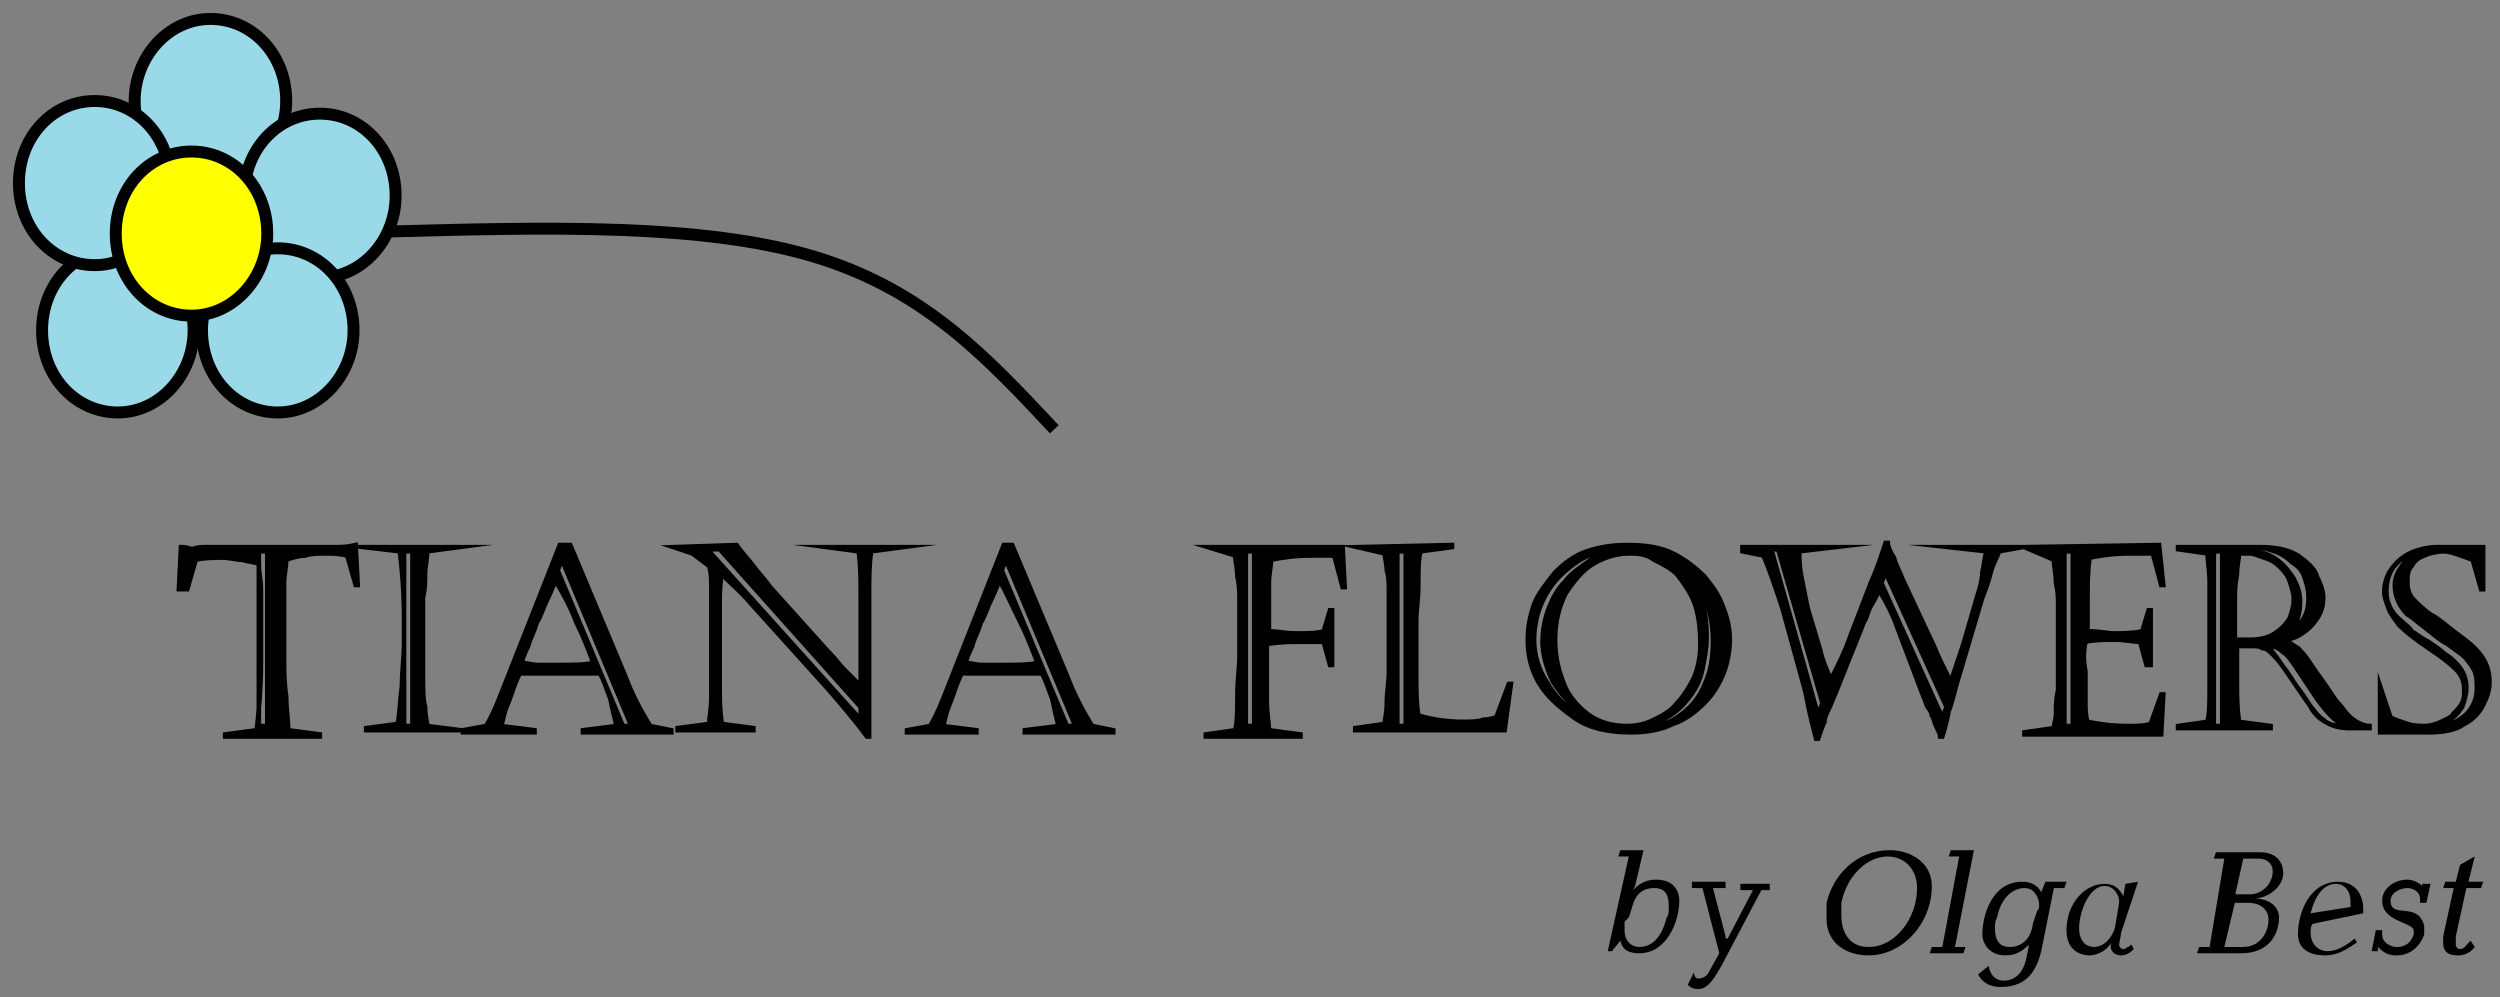
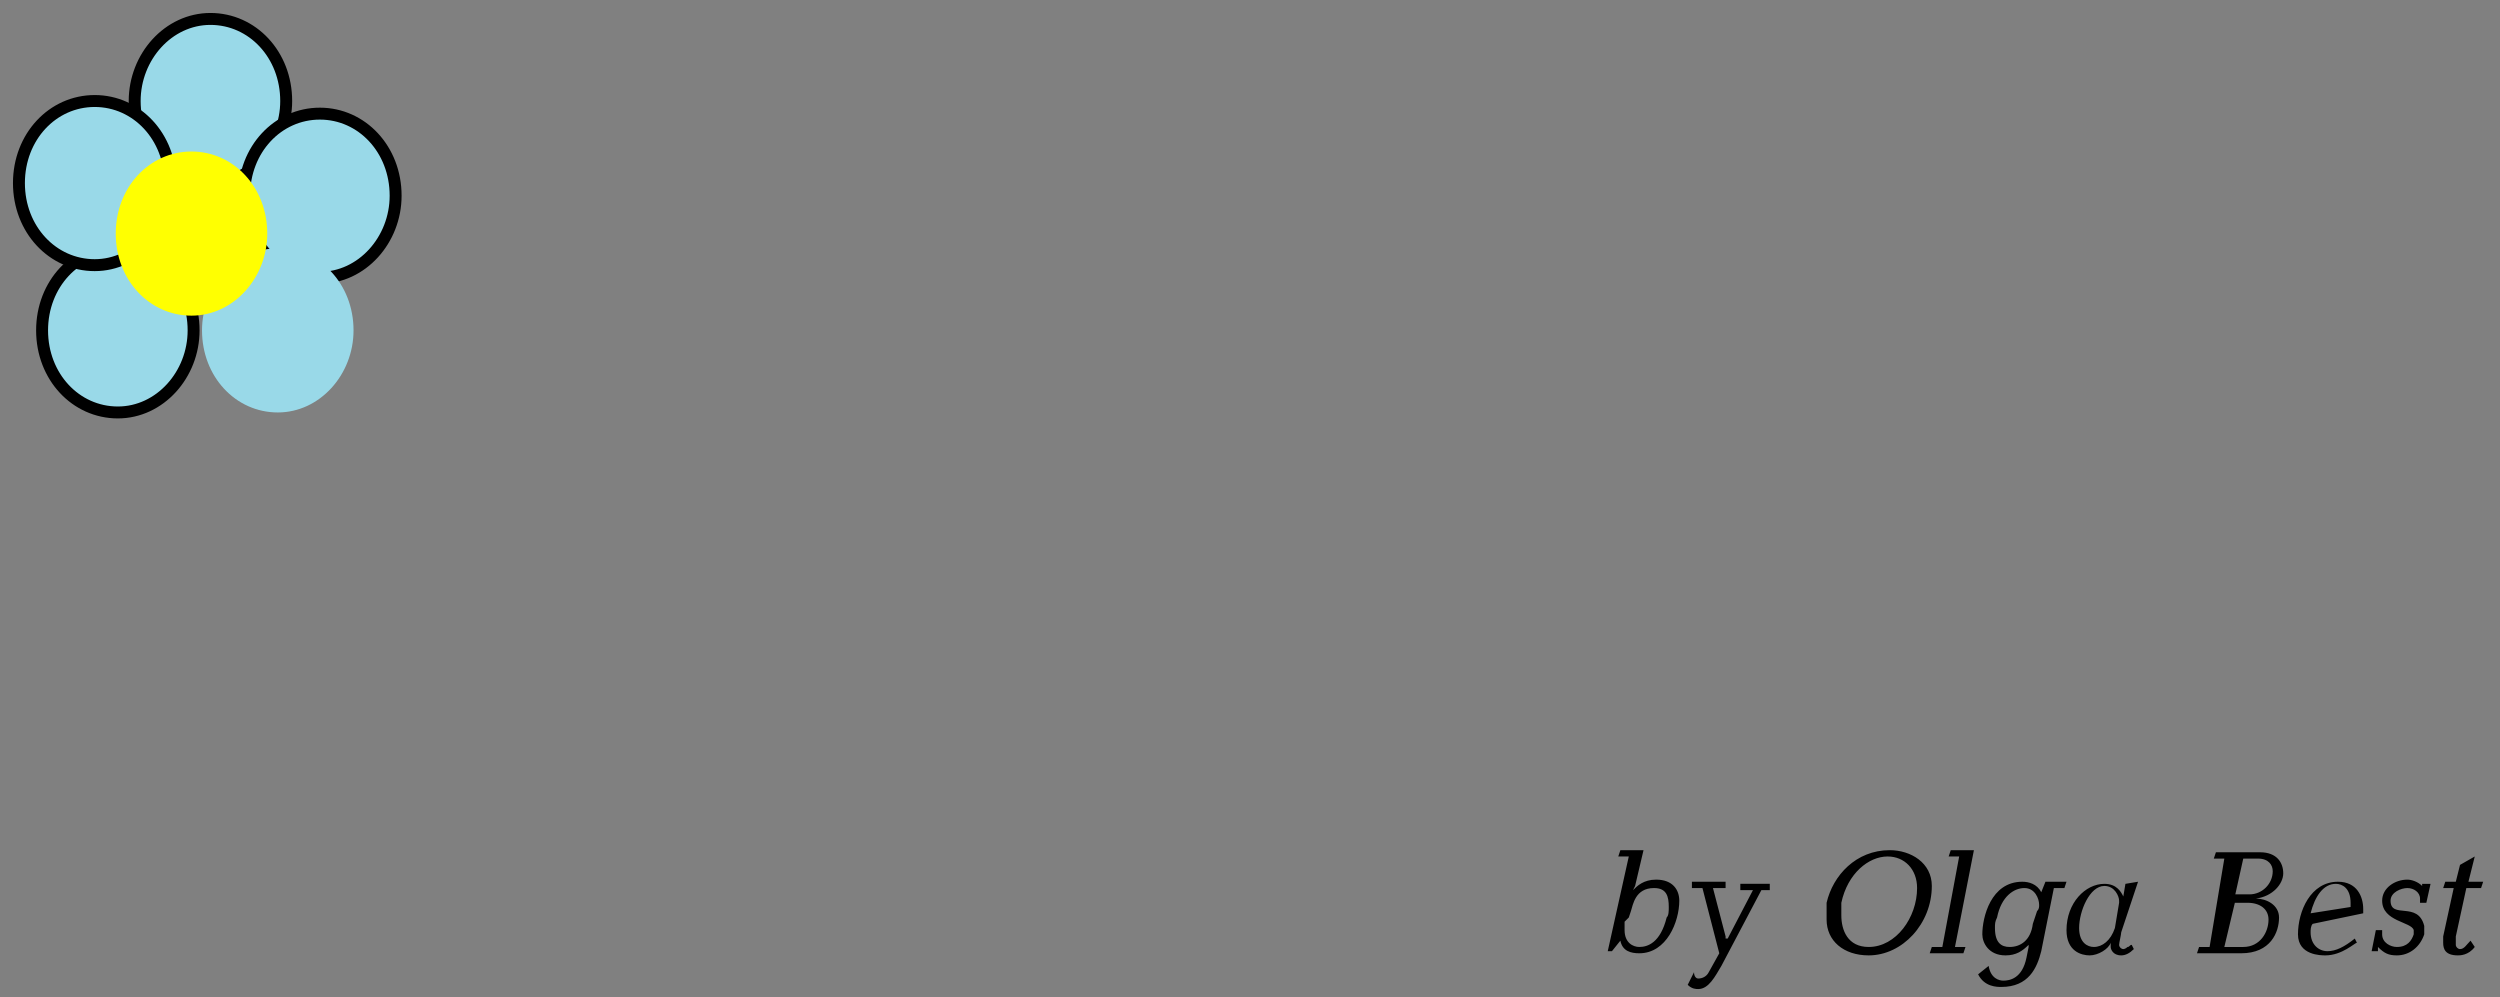
<svg xmlns="http://www.w3.org/2000/svg" version="1.1" id="Слой_1" x="0px" y="0px" viewBox="0 0 118.8 47.4" style="enable-background:new 0 0 118.8 47.4;" xml:space="preserve">
  <rect x="0" y="0" width="118.8" height="47.4" fill="#808080" stroke="none" />
  <style type="text/css">
	.st0{fill:#99D9E8;stroke:#000000;stroke-width:0.567;stroke-miterlimit:22.926;}
	.st1{fill:none;stroke:#000000;stroke-width:0.216;stroke-miterlimit:22.926;}
	.st2{fill-rule:evenodd;clip-rule:evenodd;fill:#99D9E8;}
	.st3{fill:none;stroke:#000000;stroke-width:0.567;stroke-miterlimit:22.926;}
	.st4{fill-rule:evenodd;clip-rule:evenodd;fill:#FFFF01;}
</style>
  <path class="st0" d="M10,0.9c2,0,3.6,1.7,3.6,3.9c0,2.1-1.6,3.9-3.6,3.9c-2,0-3.6-1.7-3.6-3.9C6.4,2.7,8,0.9,10,0.9z" />
-   <path d="M113.1,32.6l0.5,1.5c0.2,0.1,0.5,0.2,0.8,0.3c0.3,0.1,0.6,0.1,0.8,0.1c0.3,0,0.6-0.1,0.8-0.2c0.2-0.1,0.5-0.2,0.6-0.4  c0.2-0.2,0.3-0.3,0.4-0.5c0.1-0.2,0.1-0.4,0.1-0.6c0-0.4-0.1-0.7-0.4-1c-0.3-0.3-0.7-0.6-1.3-1c-0.6-0.4-1.1-0.8-1.4-1.1  c-0.2-0.3-0.4-0.5-0.5-0.8c-0.1-0.3-0.2-0.5-0.2-0.8c0-0.3,0.1-0.7,0.3-1c0.2-0.3,0.5-0.6,0.9-0.8c0.4-0.2,0.9-0.3,1.4-0.3  c0.3,0,0.5,0,0.8,0c0.3,0,0.5,0,0.6,0c0.1,0,0.2,0,0.3,0c0.1,0,0.2,0,0.2,0c0.1,0,0.1,0,0.2,0l0,2h-0.1l-0.4-1.4  c-0.6-0.2-1-0.4-1.4-0.4c-0.3,0-0.7,0.1-0.9,0.2c-0.3,0.1-0.5,0.3-0.6,0.5c-0.2,0.2-0.2,0.5-0.2,0.8c0,0.3,0.1,0.6,0.3,0.8  c0.2,0.2,0.5,0.5,0.8,0.7c0.4,0.2,0.7,0.5,1.1,0.8c0.4,0.3,0.7,0.5,1,0.8c0.5,0.5,0.7,1,0.7,1.6c0,0.4-0.1,0.7-0.3,1.1  c-0.2,0.4-0.5,0.7-0.9,0.9c-0.4,0.3-1,0.4-1.7,0.4c-0.2,0-0.5,0-0.9,0c-0.3,0-0.6,0-0.8,0c-0.1,0-0.1,0-0.2,0c0,0-0.1,0-0.2,0  c-0.1,0-0.1,0-0.2,0L113.1,32.6L113.1,32.6z M116,26h-0.2c-0.4,0-0.8,0.1-1.2,0.3c-0.4,0.2-0.7,0.4-0.9,0.7  c-0.2,0.3-0.3,0.7-0.3,1.1c0,0.5,0.2,1,0.7,1.4c0.2,0.2,0.4,0.3,0.5,0.5c0.2,0.1,0.4,0.3,0.8,0.5c0.3,0.2,0.6,0.4,0.8,0.6  c0.2,0.1,0.4,0.3,0.5,0.4c0.4,0.4,0.5,0.8,0.5,1.2c0,0.3-0.1,0.6-0.2,0.9c-0.2,0.3-0.4,0.5-0.7,0.7c-0.3,0.2-0.7,0.3-1.1,0.3v0.1  c0.5,0,0.9-0.1,1.3-0.3c0.4-0.2,0.7-0.4,0.9-0.7c0.2-0.3,0.3-0.6,0.3-1c0-0.3,0-0.5-0.1-0.8c-0.1-0.2-0.3-0.5-0.5-0.7  c-0.1-0.1-0.4-0.3-0.8-0.6c-0.4-0.2-0.7-0.5-1.1-0.8c-0.4-0.3-0.6-0.5-0.8-0.6c-0.4-0.4-0.6-0.9-0.6-1.4c0-0.4,0.2-0.8,0.6-1.2  C114.7,26.3,115.3,26.1,116,26L116,26z M106.8,26.1L106.8,26.1c0.5,0.1,1,0.2,1.4,0.5c0.4,0.3,0.6,0.6,0.8,0.9  c0.2,0.4,0.3,0.7,0.3,1.1c0,0.8-0.3,1.4-1,1.7l0,0c0.4-0.1,0.7-0.3,1-0.7c0.3-0.3,0.4-0.7,0.4-1.2c0-0.4-0.1-0.7-0.2-1  c-0.1-0.3-0.3-0.5-0.6-0.7c-0.2-0.2-0.5-0.4-0.8-0.5c-0.3-0.1-0.6-0.2-0.9-0.2H106.8z M105.2,26.2v8.3h0.4v-8.3H105.2z M108.3,31.4  l1.3,1.9c0.3,0.4,0.6,0.8,0.8,0.9c0.2,0.2,0.5,0.3,0.9,0.3v-0.1c-0.3-0.1-0.7-0.5-1.2-1.2l-1-1.5c-0.2-0.3-0.4-0.6-0.6-0.7  c-0.2-0.2-0.4-0.3-0.7-0.3l0,0C107.9,30.9,108.1,31.1,108.3,31.4z M106.2,28.4v1c0,0.3,0,0.7,0,1c0.2,0,0.4,0,0.7,0  c0.5,0,0.9-0.1,1.2-0.3c0.3-0.2,0.5-0.4,0.7-0.7c0.1-0.3,0.2-0.6,0.2-0.9c0-0.3-0.1-0.6-0.2-0.9c-0.1-0.3-0.3-0.5-0.5-0.7  c-0.2-0.2-0.4-0.3-0.7-0.4c-0.3-0.1-0.5-0.2-0.7-0.2c-0.2,0-0.4,0-0.5,0c0,0.2-0.1,0.6-0.1,1C106.2,27.8,106.2,28.2,106.2,28.4z   M105,31.2v-1.9c0-0.5,0-1,0-1.6c0-0.6-0.1-1.1-0.1-1.4l-1.4-0.2V26h3.9c0.7,0,1.3,0.1,1.8,0.4c0.4,0.3,0.8,0.6,0.9,1  c0.2,0.4,0.3,0.7,0.3,1c0,0.4-0.1,0.7-0.3,1c-0.2,0.3-0.4,0.5-0.7,0.7c-0.3,0.2-0.6,0.3-0.9,0.3v0c0.3,0.1,0.5,0.3,0.7,0.4  c0.1,0.1,0.3,0.3,0.5,0.6c0.2,0.3,0.4,0.6,0.7,1c0.3,0.4,0.5,0.8,0.7,1c0.2,0.2,0.3,0.4,0.5,0.6c0.3,0.3,0.7,0.5,1,0.5v0.1h-1  c-0.6,0-1-0.2-1.4-0.5c-0.1-0.1-0.3-0.3-0.4-0.5c-0.1-0.2-0.3-0.5-0.6-0.9c-0.3-0.4-0.5-0.8-0.7-1c-0.2-0.3-0.4-0.5-0.5-0.6  c-0.2-0.2-0.3-0.3-0.5-0.3c-0.1-0.1-0.3-0.1-0.6-0.1c-0.3,0-0.4,0-0.6,0c0,0.2,0,0.5,0,0.7v1.1c0,0.5,0,1.1,0.1,1.8l1.5,0.2v0.1  h-4.4v-0.1l1.4-0.2c0.1-0.4,0.1-1,0.1-1.7C105,32,105,31.5,105,31.2z M96.2,26L96.2,26l6.4-0.1l0.2,1.9h-0.1l-0.4-1.5  c-0.3,0-0.7,0-1.1,0c-0.8,0-1.4,0.1-1.9,0.2c-0.1,0.6-0.1,1.4-0.1,2.2c0,0.5,0,0.9,0,1.3c0.6,0,1,0.1,1.2,0.1c0.5,0,0.9,0,1.4-0.1  l0.3-1h0.1v2.6H102l-0.3-1.1c-0.3,0-0.7-0.1-1.2-0.1c-0.5,0-1,0-1.4,0.1c-0.1,0.5-0.1,0.9,0,1.4c0,0.6,0,1,0,1.4c0,0.4,0,0.7,0.1,1  c0.5,0.1,1.1,0.2,1.9,0.2c0.5,0,0.8,0,1.1-0.1l0.5-1.4h0.1l-0.1,1.9h-6.5v-0.1l1.4-0.2c0-0.2,0.1-0.4,0.1-0.7c0-0.3,0-0.7,0.1-1.1  c0-0.4,0-0.8,0-1c0-0.3,0-0.5,0-0.7v-1.5c0-0.2,0-0.5,0-0.8c0-0.4,0-0.7-0.1-1.1c0-0.4-0.1-0.8-0.1-1.1L96.2,26z M98.1,26.2v8.3h0.4  v-8.3H98.1z M87.2,26l-1.7,0.2c0,0.3,0,0.7,0.1,1.2c0.1,0.5,0.2,1,0.3,1.5l0.6,2c0.1,0.5,0.3,0.9,0.5,1.4c0.4-0.8,0.7-1.4,0.9-2  l1-2.6c0.4-0.9,0.6-1.6,0.7-1.9h0.1c0,0.1,0.1,0.4,0.3,0.7c0.1,0.4,0.3,0.7,0.4,1l1.5,3.2c0.2,0.5,0.5,1.1,0.8,1.7  c0.1-0.3,0.3-0.9,0.6-1.8l0.7-2.4c0.1-0.3,0.2-0.7,0.2-1c0.1-0.4,0.1-0.7,0.2-1L92.6,26V26h3.5V26l-1.1,0.2c-0.1,0.3-0.3,0.6-0.4,1  c-0.1,0.4-0.2,0.7-0.4,1.2l-1.1,3.7c-0.2,0.6-0.3,1.2-0.5,1.7c-0.1,0.5-0.2,0.9-0.3,1.2h-0.1c0-0.1-0.1-0.3-0.2-0.5  c-0.1-0.2-0.1-0.4-0.2-0.5c0-0.1-0.1-0.3-0.2-0.4c-0.1-0.2-0.1-0.3-0.2-0.5L90,29.4c-0.3-0.7-0.6-1.2-0.7-1.3  c-0.1,0.1-0.2,0.4-0.4,0.7c-0.2,0.4-0.2,0.6-0.3,0.7l-1.4,3.5c-0.1,0.2-0.2,0.5-0.3,0.7c-0.1,0.2-0.2,0.4-0.2,0.6  c-0.1,0.2-0.2,0.5-0.3,0.8h-0.1c-0.1-0.4-0.3-1.1-0.5-2.2l-1.1-4c-0.3-0.9-0.6-1.8-0.9-2.5l-1-0.2V26L87.2,26L87.2,26z M89.6,27.2  l-0.2,0.5l2.9,6.4l0.2-0.5L89.6,27.2z M84.2,26.2l2.2,7.8h0l0.2-0.6l-2.1-7.3H84.2z M77.1,26.1L77.1,26.1c-0.6-0.1-1.1,0.1-1.6,0.3  c-0.5,0.2-1,0.6-1.4,1c-0.4,0.4-0.7,0.9-0.9,1.4c-0.2,0.5-0.3,1.1-0.3,1.6c0,0.7,0.2,1.4,0.6,2c0.4,0.7,0.9,1.2,1.6,1.6  c0.7,0.4,1.4,0.6,2.2,0.7v-0.1c-0.8-0.1-1.5-0.3-2.1-0.7c-0.6-0.4-1-0.9-1.4-1.5c-0.3-0.6-0.5-1.3-0.5-1.9c0-0.5,0.1-1.1,0.3-1.6  c0.2-0.5,0.4-0.9,0.8-1.3c0.3-0.4,0.8-0.7,1.2-1S76.5,26.1,77.1,26.1z M77.7,26L77.7,26c0.4,0.1,0.8,0.2,1.2,0.3  c0.4,0.2,0.8,0.4,1.1,0.7c0.3,0.3,0.6,0.8,0.8,1.3c0.2,0.5,0.3,1.2,0.3,2c0,0.5-0.1,1-0.2,1.5c-0.1,0.5-0.3,0.9-0.6,1.3  c-0.3,0.4-0.6,0.7-1.1,1c-0.4,0.3-1,0.4-1.6,0.5v0.1c0.5,0,1-0.1,1.5-0.3c0.5-0.2,0.9-0.5,1.2-0.8c0.4-0.4,0.6-0.8,0.8-1.3  c0.2-0.5,0.3-1.1,0.3-1.8c0-0.7-0.1-1.3-0.3-1.9c-0.2-0.5-0.5-1-0.9-1.4c-0.4-0.4-0.8-0.6-1.2-0.8C78.6,26.1,78.2,26,77.7,26z   M77.4,26.3c-0.6,0-1.2,0.2-1.7,0.5c-0.5,0.3-0.9,0.8-1.3,1.4c-0.3,0.6-0.5,1.3-0.5,2.2c0,0.9,0.2,1.6,0.5,2.3  c0.3,0.6,0.8,1.1,1.3,1.4c0.5,0.3,1.1,0.4,1.6,0.4c0.5,0,0.9-0.1,1.3-0.3c0.4-0.2,0.8-0.4,1.1-0.8c0.3-0.3,0.6-0.8,0.8-1.2  c0.2-0.5,0.3-1,0.3-1.6c0-0.8-0.1-1.5-0.3-2c-0.2-0.5-0.5-0.9-0.8-1.3c-0.3-0.3-0.7-0.5-1.1-0.7C78.2,26.3,77.8,26.3,77.4,26.3z   M77.3,25.9c0.9,0,1.6,0.1,2.2,0.4c0.6,0.3,1.1,0.7,1.5,1.1c0.4,0.5,0.7,0.9,0.9,1.5c0.2,0.5,0.3,1,0.3,1.5c0,0.5-0.1,1.1-0.3,1.6  c-0.2,0.5-0.5,1-0.9,1.4c-0.4,0.4-0.9,0.8-1.5,1c-0.6,0.3-1.3,0.4-2,0.4c-1.1,0-2-0.2-2.7-0.7c-0.7-0.5-1.3-1-1.7-1.7  c-0.4-0.7-0.5-1.4-0.5-2c0-0.6,0.1-1.1,0.3-1.7c0.2-0.5,0.6-1,1-1.5c0.4-0.4,0.9-0.8,1.5-1C76,26,76.6,25.9,77.3,25.9z M64.5,26  L64.5,26l4.5-0.1V26l-1.5,0.2c-0.1,0.4-0.1,0.9-0.1,1.6c0,0.7-0.1,1.2-0.1,1.7v2.6c0,0.6,0,1.3,0.1,1.9c0.7,0.2,1.4,0.3,2.1,0.3  c0.4,0,0.7,0,1-0.1c0.3,0,0.5-0.1,0.6-0.1l0.6-1.6h0.1l-0.3,2.2h-7.1v-0.1l1.4-0.2c0-0.2,0.1-0.5,0.1-1c0-0.5,0.1-1,0.1-1.5  c0-0.5,0-0.9,0-1.1v-1.5c0-0.3,0-0.7,0-1.1c0-0.4,0-0.8-0.1-1.1c0-0.3-0.1-0.6-0.1-0.8L64.5,26z M66.4,26.2v8.3h0.4v-8.3H66.4z   M57.4,26h6.4l0.1,1.9h-0.1l-0.4-1.5c-0.4,0-0.8,0-1.1,0c-0.8,0-1.4,0.1-1.9,0.2c0,0.3-0.1,0.7-0.1,1.1c0,0.5,0,0.9,0,1.1  c0,0.3,0,0.7,0,1.2c0.4,0,0.8,0.1,1.3,0.1c0.5,0,1,0,1.3-0.1l0.3-1h0.1v2.6h-0.1l-0.3-1.1c-0.2,0-0.4,0-0.7,0c-0.2,0-0.4,0-0.7,0  c-0.2,0-0.6,0-1.3,0.1c0,0.4,0,0.9,0,1.3c0,0.3,0,0.8,0,1.4c0,0.6,0.1,1.1,0.1,1.4l1.5,0.2v0.1h-4.5v-0.1l1.4-0.2  c0.1-0.4,0.1-1,0.1-1.7c0-0.7,0.1-1.3,0.1-1.8v-1.7c0-0.2,0-0.5,0-0.9c0-0.4,0-0.8-0.1-1.2c0-0.4-0.1-0.7-0.1-1L57.4,26L57.4,26z   M59.2,26.2v8.3h0.4v-8.3H59.2z M48.1,25.9l2.6,6.2c0.3,0.8,0.7,1.6,1.2,2.4l1,0.2v0.1h-4.2v-0.1l1.6-0.2c-0.1-0.4-0.2-0.8-0.3-1.3  c-0.2-0.5-0.3-0.9-0.5-1.2h-3.8c-0.2,0.4-0.3,0.7-0.4,1c-0.1,0.3-0.2,0.5-0.3,0.8c-0.1,0.3-0.1,0.5-0.2,0.7l1.6,0.2v0.1h-3.3v-0.1  l1.1-0.2c0.3-0.5,0.5-1,0.7-1.5l2.8-7.1H48.1z M47.5,27.6c-0.1,0.2-0.2,0.5-0.4,0.9c-0.2,0.4-0.3,0.8-0.5,1.1  c-0.1,0.4-0.3,0.7-0.4,1.1c-0.2,0.4-0.3,0.7-0.3,0.8c0.2,0,0.5,0.1,0.8,0.1c0.3,0,0.6,0,0.9,0c0.7,0,1.3,0,1.7-0.1  c-0.2-0.5-0.4-1.1-0.8-1.9C48.1,28.8,47.8,28.1,47.5,27.6z M47.6,27.1l3.1,7.4h0.4l-3.3-7.9L47.6,27.1z M33.7,26.2l7.2,8v-0.6  l-6.7-7.5H33.7z M32,26L32,26l3-0.1c0.2,0.3,0.5,0.6,0.8,1c0.3,0.4,0.6,0.7,0.8,1l2.7,3c0.4,0.4,0.6,0.7,0.8,0.9  c0.2,0.2,0.5,0.5,0.8,0.8c0-0.3,0-0.5,0-0.8c0-0.2,0-0.5,0-0.7v-2.6c0-0.9,0-1.7-0.1-2.3L39.3,26V26h3.6V26l-1.5,0.2  c-0.1,0.6-0.1,1.3-0.1,2.1V35h-0.1c-0.6-0.8-1.2-1.5-1.8-2.2l-3.7-4.1c-0.5-0.6-1-1-1.4-1.4c-0.1,0.5-0.1,1-0.1,1.5v3.8  c0,0.5,0,1.1,0.1,1.8l1.5,0.2v0.1h-3.6v-0.1l1.5-0.2c0-0.3,0.1-0.7,0.1-1.2c0-0.5,0-1,0-1.4v-2.9c0-0.3,0-0.7,0-1c0-0.3,0-0.7-0.1-1  l-0.8-0.6L32,26z M27.1,25.9l2.6,6.2c0.3,0.8,0.7,1.6,1.2,2.4l1,0.2v0.1h-4.2v-0.1l1.6-0.2c-0.1-0.4-0.2-0.8-0.3-1.3  c-0.2-0.5-0.3-0.9-0.5-1.2h-3.8c-0.2,0.4-0.3,0.7-0.4,1c-0.1,0.3-0.2,0.5-0.3,0.8c-0.1,0.3-0.1,0.5-0.2,0.7l1.6,0.2v0.1H22v-0.1  l1.1-0.2c0.3-0.5,0.5-1,0.7-1.5l2.8-7.1H27.1z M26.4,27.6c-0.1,0.2-0.2,0.5-0.4,0.9c-0.2,0.4-0.3,0.8-0.5,1.1  c-0.1,0.4-0.3,0.7-0.4,1.1c-0.2,0.4-0.3,0.7-0.3,0.8c0.2,0,0.5,0.1,0.8,0.1c0.3,0,0.6,0,0.9,0c0.7,0,1.3,0,1.7-0.1  c-0.2-0.5-0.4-1.1-0.8-1.9C27.1,28.8,26.7,28.1,26.4,27.6z M26.5,27.1l3.1,7.4H30l-3.3-7.9L26.5,27.1z M21.9,34.7h-4.5v-0.1l1.5-0.2  c0.1-0.5,0.1-1.1,0.2-1.8c0-0.7,0.1-1.4,0.1-2.1v-1c0-1.4-0.1-2.5-0.2-3.3L17.3,26V26h4.5V26l-1.5,0.2c0,0.4-0.1,0.7-0.1,1.1  c0,0.3,0,0.7-0.1,1.1c0,0.4,0,0.9,0,1.3V31c0,0.2,0,0.6,0,1.2c0,0.6,0,1,0.1,1.4c0,0.4,0.1,0.7,0.1,0.9L21.9,34.7L21.9,34.7z   M19.2,26.2v8.3h0.4v-8.3H19.2z M9.8,26H15c0.3,0,0.6,0,0.9,0c0.3,0,0.6,0,1-0.1l0.1,1.9h-0.1l-0.4-1.4c-0.4-0.1-0.7-0.1-1.1-0.1  c-0.3,0-0.6,0-0.9,0.1c-0.3,0-0.6,0.1-0.9,0.2c0,0.4-0.1,0.7-0.1,1.1c0,0.3,0,0.7,0,1c0,0.3,0,0.5,0,0.6v2c0,0.5,0,1.1,0.1,1.8  c0,0.6,0.1,1.2,0.1,1.6l1.5,0.2v0.1h-4.5v-0.1l1.5-0.2c0.1-0.9,0.2-2,0.2-3.2v-2.2c0-0.4,0-0.9,0-1.3c0-0.4-0.1-0.8-0.1-1.2  c-0.2-0.1-0.5-0.1-0.8-0.2c-0.3,0-0.6-0.1-0.9-0.1c-0.4,0-0.9,0-1.3,0.1l-0.4,1.4H8.5l0.1-2c0.1,0,0.3,0,0.5,0.1  C9.4,26,9.6,26,9.8,26z M12.3,26.2v8.3h0.4v-8.3H12.3z" />
-   <path class="st1" d="M113.1,32.6l0.5,1.5c0.2,0.1,0.5,0.2,0.8,0.3c0.3,0.1,0.6,0.1,0.8,0.1c0.3,0,0.6-0.1,0.8-0.2  c0.2-0.1,0.5-0.2,0.6-0.4c0.2-0.2,0.3-0.3,0.4-0.5c0.1-0.2,0.1-0.4,0.1-0.6c0-0.4-0.1-0.7-0.4-1c-0.3-0.3-0.7-0.6-1.3-1  c-0.6-0.4-1.1-0.8-1.4-1.1c-0.2-0.3-0.4-0.5-0.5-0.8c-0.1-0.3-0.2-0.5-0.2-0.8c0-0.3,0.1-0.7,0.3-1c0.2-0.3,0.5-0.6,0.9-0.8  c0.4-0.2,0.9-0.3,1.4-0.3c0.3,0,0.5,0,0.8,0c0.3,0,0.5,0,0.6,0c0.1,0,0.2,0,0.3,0c0.1,0,0.2,0,0.2,0c0.1,0,0.1,0,0.2,0l0,2h-0.1  l-0.4-1.4c-0.6-0.2-1-0.4-1.4-0.4c-0.3,0-0.7,0.1-0.9,0.2c-0.3,0.1-0.5,0.3-0.6,0.5c-0.2,0.2-0.2,0.5-0.2,0.8c0,0.3,0.1,0.6,0.3,0.8  c0.2,0.2,0.5,0.5,0.8,0.7c0.4,0.2,0.7,0.5,1.1,0.8c0.4,0.3,0.7,0.5,1,0.8c0.5,0.5,0.7,1,0.7,1.6c0,0.4-0.1,0.7-0.3,1.1  c-0.2,0.4-0.5,0.7-0.9,0.9c-0.4,0.3-1,0.4-1.7,0.4c-0.2,0-0.5,0-0.9,0c-0.3,0-0.6,0-0.8,0c-0.1,0-0.1,0-0.2,0c0,0-0.1,0-0.2,0  c-0.1,0-0.1,0-0.2,0L113.1,32.6L113.1,32.6z M116,26h-0.2c-0.4,0-0.8,0.1-1.2,0.3c-0.4,0.2-0.7,0.4-0.9,0.7  c-0.2,0.3-0.3,0.7-0.3,1.1c0,0.5,0.2,1,0.7,1.4c0.2,0.2,0.4,0.3,0.5,0.5c0.2,0.1,0.4,0.3,0.8,0.5c0.3,0.2,0.6,0.4,0.8,0.6  c0.2,0.1,0.4,0.3,0.5,0.4c0.4,0.4,0.5,0.8,0.5,1.2c0,0.3-0.1,0.6-0.2,0.9c-0.2,0.3-0.4,0.5-0.7,0.7c-0.3,0.2-0.7,0.3-1.1,0.3v0.1  c0.5,0,0.9-0.1,1.3-0.3c0.4-0.2,0.7-0.4,0.9-0.7c0.2-0.3,0.3-0.6,0.3-1c0-0.3,0-0.5-0.1-0.8c-0.1-0.2-0.3-0.5-0.5-0.7  c-0.1-0.1-0.4-0.3-0.8-0.6c-0.4-0.2-0.7-0.5-1.1-0.8c-0.4-0.3-0.6-0.5-0.8-0.6c-0.4-0.4-0.6-0.9-0.6-1.4c0-0.4,0.2-0.8,0.6-1.2  C114.7,26.3,115.3,26.1,116,26L116,26z M106.8,26.1L106.8,26.1c0.5,0.1,1,0.2,1.4,0.5c0.4,0.3,0.6,0.6,0.8,0.9  c0.2,0.4,0.3,0.7,0.3,1.1c0,0.8-0.3,1.4-1,1.7l0,0c0.4-0.1,0.7-0.3,1-0.7c0.3-0.3,0.4-0.7,0.4-1.2c0-0.4-0.1-0.7-0.2-1  c-0.1-0.3-0.3-0.5-0.6-0.7c-0.2-0.2-0.5-0.4-0.8-0.5c-0.3-0.1-0.6-0.2-0.9-0.2H106.8z M105.2,26.2v8.3h0.4v-8.3H105.2z M108.3,31.4  l1.3,1.9c0.3,0.4,0.6,0.8,0.8,0.9c0.2,0.2,0.5,0.3,0.9,0.3v-0.1c-0.3-0.1-0.7-0.5-1.2-1.2l-1-1.5c-0.2-0.3-0.4-0.6-0.6-0.7  c-0.2-0.2-0.4-0.3-0.7-0.3l0,0C107.9,30.9,108.1,31.1,108.3,31.4z M106.2,28.4v1c0,0.3,0,0.7,0,1c0.2,0,0.4,0,0.7,0  c0.5,0,0.9-0.1,1.2-0.3c0.3-0.2,0.5-0.4,0.7-0.7c0.1-0.3,0.2-0.6,0.2-0.9c0-0.3-0.1-0.6-0.2-0.9c-0.1-0.3-0.3-0.5-0.5-0.7  c-0.2-0.2-0.4-0.3-0.7-0.4c-0.3-0.1-0.5-0.2-0.7-0.2c-0.2,0-0.4,0-0.5,0c0,0.2-0.1,0.6-0.1,1C106.2,27.8,106.2,28.2,106.2,28.4z   M105,31.2v-1.9c0-0.5,0-1,0-1.6c0-0.6-0.1-1.1-0.1-1.4l-1.4-0.2V26h3.9c0.7,0,1.3,0.1,1.8,0.4c0.4,0.3,0.8,0.6,0.9,1  c0.2,0.4,0.3,0.7,0.3,1c0,0.4-0.1,0.7-0.3,1c-0.2,0.3-0.4,0.5-0.7,0.7c-0.3,0.2-0.6,0.3-0.9,0.3v0c0.3,0.1,0.5,0.3,0.7,0.4  c0.1,0.1,0.3,0.3,0.5,0.6c0.2,0.3,0.4,0.6,0.7,1c0.3,0.4,0.5,0.8,0.7,1c0.2,0.2,0.3,0.4,0.5,0.6c0.3,0.3,0.7,0.5,1,0.5v0.1h-1  c-0.6,0-1-0.2-1.4-0.5c-0.1-0.1-0.3-0.3-0.4-0.5c-0.1-0.2-0.3-0.5-0.6-0.9c-0.3-0.4-0.5-0.8-0.7-1c-0.2-0.3-0.4-0.5-0.5-0.6  c-0.2-0.2-0.3-0.3-0.5-0.3c-0.1-0.1-0.3-0.1-0.6-0.1c-0.3,0-0.4,0-0.6,0c0,0.2,0,0.5,0,0.7v1.1c0,0.5,0,1.1,0.1,1.8l1.5,0.2v0.1  h-4.4v-0.1l1.4-0.2c0.1-0.4,0.1-1,0.1-1.7C105,32,105,31.5,105,31.2z M96.2,26L96.2,26l6.4-0.1l0.2,1.9h-0.1l-0.4-1.5  c-0.3,0-0.7,0-1.1,0c-0.8,0-1.4,0.1-1.9,0.2c-0.1,0.6-0.1,1.4-0.1,2.2c0,0.5,0,0.9,0,1.3c0.6,0,1,0.1,1.2,0.1c0.5,0,0.9,0,1.4-0.1  l0.3-1h0.1v2.6H102l-0.3-1.1c-0.3,0-0.7-0.1-1.2-0.1c-0.5,0-1,0-1.4,0.1c-0.1,0.5-0.1,0.9,0,1.4c0,0.6,0,1,0,1.4c0,0.4,0,0.7,0.1,1  c0.5,0.1,1.1,0.2,1.9,0.2c0.5,0,0.8,0,1.1-0.1l0.5-1.4h0.1l-0.1,1.9h-6.5v-0.1l1.4-0.2c0-0.2,0.1-0.4,0.1-0.7c0-0.3,0-0.7,0.1-1.1  c0-0.4,0-0.8,0-1c0-0.3,0-0.5,0-0.7v-1.5c0-0.2,0-0.5,0-0.8c0-0.4,0-0.7-0.1-1.1c0-0.4-0.1-0.8-0.1-1.1L96.2,26z M98.1,26.2v8.3h0.4  v-8.3H98.1z M87.2,26l-1.7,0.2c0,0.3,0,0.7,0.1,1.2c0.1,0.5,0.2,1,0.3,1.5l0.6,2c0.1,0.5,0.3,0.9,0.5,1.4c0.4-0.8,0.7-1.4,0.9-2  l1-2.6c0.4-0.9,0.6-1.6,0.7-1.9h0.1c0,0.1,0.1,0.4,0.3,0.7c0.1,0.4,0.3,0.7,0.4,1l1.5,3.2c0.2,0.5,0.5,1.1,0.8,1.7  c0.1-0.3,0.3-0.9,0.6-1.8l0.7-2.4c0.1-0.3,0.2-0.7,0.2-1c0.1-0.4,0.1-0.7,0.2-1L92.6,26V26h3.5V26l-1.1,0.2c-0.1,0.3-0.3,0.6-0.4,1  c-0.1,0.4-0.2,0.7-0.4,1.2l-1.1,3.7c-0.2,0.6-0.3,1.2-0.5,1.7c-0.1,0.5-0.2,0.9-0.3,1.2h-0.1c0-0.1-0.1-0.3-0.2-0.5  c-0.1-0.2-0.1-0.4-0.2-0.5c0-0.1-0.1-0.3-0.2-0.4c-0.1-0.2-0.1-0.3-0.2-0.5L90,29.4c-0.3-0.7-0.6-1.2-0.7-1.3  c-0.1,0.1-0.2,0.4-0.4,0.7c-0.2,0.4-0.2,0.6-0.3,0.7l-1.4,3.5c-0.1,0.2-0.2,0.5-0.3,0.7c-0.1,0.2-0.2,0.4-0.2,0.6  c-0.1,0.2-0.2,0.5-0.3,0.8h-0.1c-0.1-0.4-0.3-1.1-0.5-2.2l-1.1-4c-0.3-0.9-0.6-1.8-0.9-2.5l-1-0.2V26L87.2,26L87.2,26z M89.6,27.2  l-0.2,0.5l2.9,6.4l0.2-0.5L89.6,27.2z M84.2,26.2l2.2,7.8h0l0.2-0.6l-2.1-7.3H84.2z M77.1,26.1L77.1,26.1c-0.6-0.1-1.1,0.1-1.6,0.3  c-0.5,0.2-1,0.6-1.4,1c-0.4,0.4-0.7,0.9-0.9,1.4c-0.2,0.5-0.3,1.1-0.3,1.6c0,0.7,0.2,1.4,0.6,2c0.4,0.7,0.9,1.2,1.6,1.6  c0.7,0.4,1.4,0.6,2.2,0.7v-0.1c-0.8-0.1-1.5-0.3-2.1-0.7c-0.6-0.4-1-0.9-1.4-1.5c-0.3-0.6-0.5-1.3-0.5-1.9c0-0.5,0.1-1.1,0.3-1.6  c0.2-0.5,0.4-0.9,0.8-1.3c0.3-0.4,0.8-0.7,1.2-1S76.5,26.1,77.1,26.1z M77.7,26L77.7,26c0.4,0.1,0.8,0.2,1.2,0.3  c0.4,0.2,0.8,0.4,1.1,0.7c0.3,0.3,0.6,0.8,0.8,1.3c0.2,0.5,0.3,1.2,0.3,2c0,0.5-0.1,1-0.2,1.5c-0.1,0.5-0.3,0.9-0.6,1.3  c-0.3,0.4-0.6,0.7-1.1,1c-0.4,0.3-1,0.4-1.6,0.5v0.1c0.5,0,1-0.1,1.5-0.3c0.5-0.2,0.9-0.5,1.2-0.8c0.4-0.4,0.6-0.8,0.8-1.3  c0.2-0.5,0.3-1.1,0.3-1.8c0-0.7-0.1-1.3-0.3-1.9c-0.2-0.5-0.5-1-0.9-1.4c-0.4-0.4-0.8-0.6-1.2-0.8C78.6,26.1,78.2,26,77.7,26z   M77.4,26.3c-0.6,0-1.2,0.2-1.7,0.5c-0.5,0.3-0.9,0.8-1.3,1.4c-0.3,0.6-0.5,1.3-0.5,2.2c0,0.9,0.2,1.6,0.5,2.3  c0.3,0.6,0.8,1.1,1.3,1.4c0.5,0.3,1.1,0.4,1.6,0.4c0.5,0,0.9-0.1,1.3-0.3c0.4-0.2,0.8-0.4,1.1-0.8c0.3-0.3,0.6-0.8,0.8-1.2  c0.2-0.5,0.3-1,0.3-1.6c0-0.8-0.1-1.5-0.3-2c-0.2-0.5-0.5-0.9-0.8-1.3c-0.3-0.3-0.7-0.5-1.1-0.7C78.2,26.3,77.8,26.3,77.4,26.3z   M77.3,25.9c0.9,0,1.6,0.1,2.2,0.4c0.6,0.3,1.1,0.7,1.5,1.1c0.4,0.5,0.7,0.9,0.9,1.5c0.2,0.5,0.3,1,0.3,1.5c0,0.5-0.1,1.1-0.3,1.6  c-0.2,0.5-0.5,1-0.9,1.4c-0.4,0.4-0.9,0.8-1.5,1c-0.6,0.3-1.3,0.4-2,0.4c-1.1,0-2-0.2-2.7-0.7c-0.7-0.5-1.3-1-1.7-1.7  c-0.4-0.7-0.5-1.4-0.5-2c0-0.6,0.1-1.1,0.3-1.7c0.2-0.5,0.6-1,1-1.5c0.4-0.4,0.9-0.8,1.5-1C76,26,76.6,25.9,77.3,25.9z M64.5,26  L64.5,26l4.5-0.1V26l-1.5,0.2c-0.1,0.4-0.1,0.9-0.1,1.6c0,0.7-0.1,1.2-0.1,1.7v2.6c0,0.6,0,1.3,0.1,1.9c0.7,0.2,1.4,0.3,2.1,0.3  c0.4,0,0.7,0,1-0.1c0.3,0,0.5-0.1,0.6-0.1l0.6-1.6h0.1l-0.3,2.2h-7.1v-0.1l1.4-0.2c0-0.2,0.1-0.5,0.1-1c0-0.5,0.1-1,0.1-1.5  c0-0.5,0-0.9,0-1.1v-1.5c0-0.3,0-0.7,0-1.1c0-0.4,0-0.8-0.1-1.1c0-0.3-0.1-0.6-0.1-0.8L64.5,26z M66.4,26.2v8.3h0.4v-8.3H66.4z   M57.4,26h6.4l0.1,1.9h-0.1l-0.4-1.5c-0.4,0-0.8,0-1.1,0c-0.8,0-1.4,0.1-1.9,0.2c0,0.3-0.1,0.7-0.1,1.1c0,0.5,0,0.9,0,1.1  c0,0.3,0,0.7,0,1.2c0.4,0,0.8,0.1,1.3,0.1c0.5,0,1,0,1.3-0.1l0.3-1h0.1v2.6h-0.1l-0.3-1.1c-0.2,0-0.4,0-0.7,0c-0.2,0-0.4,0-0.7,0  c-0.2,0-0.6,0-1.3,0.1c0,0.4,0,0.9,0,1.3c0,0.3,0,0.8,0,1.4c0,0.6,0.1,1.1,0.1,1.4l1.5,0.2v0.1h-4.5v-0.1l1.4-0.2  c0.1-0.4,0.1-1,0.1-1.7c0-0.7,0.1-1.3,0.1-1.8v-1.7c0-0.2,0-0.5,0-0.9c0-0.4,0-0.8-0.1-1.2c0-0.4-0.1-0.7-0.1-1L57.4,26L57.4,26z   M59.2,26.2v8.3h0.4v-8.3H59.2z M48.1,25.9l2.6,6.2c0.3,0.8,0.7,1.6,1.2,2.4l1,0.2v0.1h-4.2v-0.1l1.6-0.2c-0.1-0.4-0.2-0.8-0.3-1.3  c-0.2-0.5-0.3-0.9-0.5-1.2h-3.8c-0.2,0.4-0.3,0.7-0.4,1c-0.1,0.3-0.2,0.5-0.3,0.8c-0.1,0.3-0.1,0.5-0.2,0.7l1.6,0.2v0.1h-3.3v-0.1  l1.1-0.2c0.3-0.5,0.5-1,0.7-1.5l2.8-7.1H48.1z M47.5,27.6c-0.1,0.2-0.2,0.5-0.4,0.9c-0.2,0.4-0.3,0.8-0.5,1.1  c-0.1,0.4-0.3,0.7-0.4,1.1c-0.2,0.4-0.3,0.7-0.3,0.8c0.2,0,0.5,0.1,0.8,0.1c0.3,0,0.6,0,0.9,0c0.7,0,1.3,0,1.7-0.1  c-0.2-0.5-0.4-1.1-0.8-1.9C48.1,28.8,47.8,28.1,47.5,27.6z M47.6,27.1l3.1,7.4h0.4l-3.3-7.9L47.6,27.1z M33.7,26.2l7.2,8v-0.6  l-6.7-7.5H33.7z M32,26L32,26l3-0.1c0.2,0.3,0.5,0.6,0.8,1c0.3,0.4,0.6,0.7,0.8,1l2.7,3c0.4,0.4,0.6,0.7,0.8,0.9  c0.2,0.2,0.5,0.5,0.8,0.8c0-0.3,0-0.5,0-0.8c0-0.2,0-0.5,0-0.7v-2.6c0-0.9,0-1.7-0.1-2.3L39.3,26V26h3.6V26l-1.5,0.2  c-0.1,0.6-0.1,1.3-0.1,2.1V35h-0.1c-0.6-0.8-1.2-1.5-1.8-2.2l-3.7-4.1c-0.5-0.6-1-1-1.4-1.4c-0.1,0.5-0.1,1-0.1,1.5v3.8  c0,0.5,0,1.1,0.1,1.8l1.5,0.2v0.1h-3.6v-0.1l1.5-0.2c0-0.3,0.1-0.7,0.1-1.2c0-0.5,0-1,0-1.4v-2.9c0-0.3,0-0.7,0-1c0-0.3,0-0.7-0.1-1  l-0.8-0.6L32,26z M27.1,25.9l2.6,6.2c0.3,0.8,0.7,1.6,1.2,2.4l1,0.2v0.1h-4.2v-0.1l1.6-0.2c-0.1-0.4-0.2-0.8-0.3-1.3  c-0.2-0.5-0.3-0.9-0.5-1.2h-3.8c-0.2,0.4-0.3,0.7-0.4,1c-0.1,0.3-0.2,0.5-0.3,0.8c-0.1,0.3-0.1,0.5-0.2,0.7l1.6,0.2v0.1H22v-0.1  l1.1-0.2c0.3-0.5,0.5-1,0.7-1.5l2.8-7.1H27.1z M26.4,27.6c-0.1,0.2-0.2,0.5-0.4,0.9c-0.2,0.4-0.3,0.8-0.5,1.1  c-0.1,0.4-0.3,0.7-0.4,1.1c-0.2,0.4-0.3,0.7-0.3,0.8c0.2,0,0.5,0.1,0.8,0.1c0.3,0,0.6,0,0.9,0c0.7,0,1.3,0,1.7-0.1  c-0.2-0.5-0.4-1.1-0.8-1.9C27.1,28.8,26.7,28.1,26.4,27.6z M26.5,27.1l3.1,7.4H30l-3.3-7.9L26.5,27.1z M21.9,34.7h-4.5v-0.1l1.5-0.2  c0.1-0.5,0.1-1.1,0.2-1.8c0-0.7,0.1-1.4,0.1-2.1v-1c0-1.4-0.1-2.5-0.2-3.3L17.3,26V26h4.5V26l-1.5,0.2c0,0.4-0.1,0.7-0.1,1.1  c0,0.3,0,0.7-0.1,1.1c0,0.4,0,0.9,0,1.3V31c0,0.2,0,0.6,0,1.2c0,0.6,0,1,0.1,1.4c0,0.4,0.1,0.7,0.1,0.9L21.9,34.7L21.9,34.7z   M19.2,26.2v8.3h0.4v-8.3H19.2z M9.8,26H15c0.3,0,0.6,0,0.9,0c0.3,0,0.6,0,1-0.1l0.1,1.9h-0.1l-0.4-1.4c-0.4-0.1-0.7-0.1-1.1-0.1  c-0.3,0-0.6,0-0.9,0.1c-0.3,0-0.6,0.1-0.9,0.2c0,0.4-0.1,0.7-0.1,1.1c0,0.3,0,0.7,0,1c0,0.3,0,0.5,0,0.6v2c0,0.5,0,1.1,0.1,1.8  c0,0.6,0.1,1.2,0.1,1.6l1.5,0.2v0.1h-4.5v-0.1l1.5-0.2c0.1-0.9,0.2-2,0.2-3.2v-2.2c0-0.4,0-0.9,0-1.3c0-0.4-0.1-0.8-0.1-1.2  c-0.2-0.1-0.5-0.1-0.8-0.2c-0.3,0-0.6-0.1-0.9-0.1c-0.4,0-0.9,0-1.3,0.1l-0.4,1.4H8.5l0.1-2c0.1,0,0.3,0,0.5,0.1  C9.4,26,9.6,26,9.8,26z M12.3,26.2v8.3h0.4v-8.3H12.3z" />
  <path d="M116.9,41.1l-0.2,0.8h-0.5l-0.1,0.3h0.5l-0.5,2.3c0,0.1,0,0.2,0,0.3c0,0.3,0.1,0.6,0.7,0.6c0.1,0,0.5,0,0.8-0.4l-0.2-0.3  c-0.2,0.2-0.3,0.4-0.5,0.4c-0.1,0-0.2-0.1-0.2-0.2c0-0.1,0-0.1,0-0.2c0-0.1,0-0.1,0-0.2l0.5-2.3h0.7l0.1-0.3h-0.7l0.3-1.2  L116.9,41.1z M115.1,41.9l0,0.2l0,0.1h0l0-0.1c-0.2-0.2-0.5-0.3-0.7-0.3c-0.6,0-1.2,0.4-1.2,1c0,1,1.4,1,1.5,1.4c0,0,0,0.1,0,0.1  c0,0,0,0.1,0,0.1c-0.1,0.3-0.3,0.6-0.8,0.6c-0.3,0-0.7-0.2-0.7-0.6c0-0.1,0-0.1,0-0.2h-0.3l-0.2,1h0.3L113,45l0-0.1h0l0,0.1  c0.3,0.3,0.5,0.4,0.9,0.4c0.6,0,1.1-0.4,1.3-1c0-0.1,0-0.1,0-0.2c0-0.1,0-0.1,0-0.2c-0.3-1.2-1.6-0.3-1.6-1.2c0-0.4,0.5-0.6,0.8-0.6  c0.3,0,0.6,0.2,0.6,0.5c0,0.1,0,0.1,0,0.2h0.3l0.2-0.9H115.1z M109.8,43.4c0.2-0.8,0.6-1.4,1.2-1.4c0.3,0,0.7,0.2,0.7,0.9  c0,0.1,0,0.1,0,0.2L109.8,43.4z M112.3,43.4c0-0.1,0-0.1,0-0.2c0-0.6-0.3-1.3-1.2-1.3c-1.3,0-1.9,1.4-1.9,2.5c0,1,1.1,1,1.3,1  c0.8,0,1.4-0.6,1.5-0.6l-0.1-0.2c-0.5,0.4-0.9,0.6-1.3,0.6c-0.4,0-0.8-0.3-0.8-0.9c0-0.1,0-0.3,0.1-0.4L112.3,43.4z M106.2,42.6  l0.4-1.8h0.7c0.5,0,0.7,0.3,0.7,0.6c0,0.6-0.5,1.1-1.1,1.1H106.2z M105.7,45l0.5-2.1h0.6c0.6,0,1,0.3,1,0.8c0,0.6-0.4,1.3-1.2,1.3  H105.7z M105,45h-0.5l-0.1,0.3h2.1c1.4,0,1.8-1,1.8-1.7c0-0.6-0.6-0.9-1.1-0.9l-0.1,0l0,0h0.1c0.8-0.1,1.3-0.7,1.3-1.2  c0-0.5-0.3-1-1.1-1h-2.1l-0.1,0.3h0.5L105,45z M100.5,44.1c-0.2,0.6-0.6,0.9-1,0.9c-0.3,0-0.7-0.2-0.7-0.9c0-0.8,0.5-2,1.2-2  c0.5,0,0.7,0.5,0.7,0.7c0,0,0,0.1,0,0.1L100.5,44.1z M101.6,41.9l-0.6,0.1l-0.1,0.6c-0.1-0.2-0.3-0.6-0.9-0.6  c-0.9,0-1.8,0.9-1.8,2.2c0,1,0.7,1.2,1.1,1.2c0.4,0,0.9-0.3,1-0.6h0c0,0,0,0.1,0,0.2c0,0.1,0.1,0.4,0.5,0.4c0.2,0,0.4-0.1,0.6-0.3  l-0.1-0.2c-0.1,0-0.1,0.1-0.2,0.1c-0.1,0.1-0.2,0.1-0.2,0.1c-0.1,0-0.2-0.1-0.2-0.2c0-0.1,0.1-0.5,0.1-0.6L101.6,41.9z M96.7,43.6  l-0.1,0.3C96.5,44.7,96,45,95.5,45c-0.4,0-0.7-0.2-0.7-0.9c0-0.2,0-0.3,0.1-0.5c0.2-1,0.8-1.4,1.3-1.4c0.5,0,0.7,0.5,0.7,0.8  c0,0.1,0,0.2-0.1,0.3L96.7,43.6z M97.2,41.9L97,42.4c-0.2-0.4-0.6-0.5-0.9-0.5c-1.5,0-1.9,1.7-1.9,2.5c0,0.4,0.3,1,1.1,1  c0.5,0,0.8-0.2,1.1-0.5h0L96.4,45l-0.1,0.5c-0.2,1-0.8,1.1-1.1,1.1c-0.2,0-0.6-0.1-0.7-0.7L94,46.3c0.3,0.6,0.9,0.6,1.1,0.6  c1.3,0,1.7-0.9,1.9-1.7l0.6-3h0.5l0.1-0.3H97.2z M93.8,40.4h-1.1l-0.1,0.3h0.5L92.3,45h-0.5l-0.1,0.3h1.6l0.1-0.3h-0.5L93.8,40.4z   M87.5,42.9c0.3-1.4,1.3-2.2,2.2-2.2c0.8,0,1.4,0.6,1.4,1.5c0,1.4-1,2.8-2.3,2.8c-1,0-1.3-0.8-1.3-1.5  C87.5,43.3,87.5,43.1,87.5,42.9z M86.8,42.9c0,0.3,0,0.5,0,0.8c0,1,0.8,1.7,2,1.7c1.6,0,3-1.5,3-3.3c0-1.1-1-1.7-2-1.7  C88.2,40.4,87.1,41.6,86.8,42.9z M82,44.6l0-0.1l-0.6-2.3h0.6l0-0.3h-1.6l0,0.3h0.5l0.8,3.1l-0.5,0.9c-0.1,0.2-0.3,0.3-0.5,0.3  c-0.1,0-0.2-0.1-0.2-0.3l-0.3,0.6c0.2,0.2,0.4,0.2,0.5,0.2c0.5,0,0.8-0.6,1.1-1.1l1.9-3.6h0.4l0-0.3h-1.4l0,0.3h0.6l-1.2,2.3  L82,44.6L82,44.6z M77.4,43.6l0.1-0.3c0.1-0.3,0.2-1.1,1.1-1.1c0.6,0,0.7,0.4,0.7,0.9c0,0.2,0,0.4-0.1,0.5c-0.3,1.2-0.9,1.4-1.3,1.4  c-0.3,0-0.7-0.2-0.7-0.8c0-0.1,0-0.2,0-0.4L77.4,43.6z M77.4,40.7l-1,4.5h0.2l0.4-0.5c0.1,0.5,0.5,0.6,0.9,0.6  c1.3,0,1.9-1.5,1.9-2.5c0-0.5-0.3-1-1.1-1c-0.6,0-0.9,0.3-1.1,0.5h0l0.1-0.2l0.4-1.7h-1.1l-0.1,0.3H77.4z" />
  <path class="st2" d="M15.2,5.4c2,0,3.6,1.7,3.6,3.9c0,2.1-1.6,3.9-3.6,3.9c-2,0-3.6-1.7-3.6-3.9C11.6,7.1,13.2,5.4,15.2,5.4z" />
  <path class="st3" d="M15.2,5.4c2,0,3.6,1.7,3.6,3.9c0,2.1-1.6,3.9-3.6,3.9c-2,0-3.6-1.7-3.6-3.9C11.6,7.1,13.2,5.4,15.2,5.4z" />
  <path class="st2" d="M13.2,11.8c2,0,3.6,1.7,3.6,3.9c0,2.1-1.6,3.9-3.6,3.9s-3.6-1.7-3.6-3.9C9.6,13.6,11.2,11.8,13.2,11.8z" />
-   <path class="st3" d="M13.2,11.8c2,0,3.6,1.7,3.6,3.9c0,2.1-1.6,3.9-3.6,3.9s-3.6-1.7-3.6-3.9C9.6,13.6,11.2,11.8,13.2,11.8z" />
  <path class="st2" d="M5.6,11.8c2,0,3.6,1.7,3.6,3.9c0,2.1-1.6,3.9-3.6,3.9c-2,0-3.6-1.7-3.6-3.9C2,13.5,3.6,11.8,5.6,11.8z" />
  <path class="st3" d="M5.6,11.8c2,0,3.6,1.7,3.6,3.9c0,2.1-1.6,3.9-3.6,3.9c-2,0-3.6-1.7-3.6-3.9C2,13.5,3.6,11.8,5.6,11.8z" />
  <path class="st2" d="M4.5,4.8c2,0,3.6,1.7,3.6,3.9c0,2.1-1.6,3.9-3.6,3.9s-3.6-1.7-3.6-3.9C0.9,6.5,2.5,4.8,4.5,4.8z" />
-   <path class="st3" d="M4.5,4.8c2,0,3.6,1.7,3.6,3.9c0,2.1-1.6,3.9-3.6,3.9s-3.6-1.7-3.6-3.9C0.9,6.5,2.5,4.8,4.5,4.8z" />
+   <path class="st3" d="M4.5,4.8c2,0,3.6,1.7,3.6,3.9c0,2.1-1.6,3.9-3.6,3.9s-3.6-1.7-3.6-3.9C0.9,6.5,2.5,4.8,4.5,4.8" />
  <path class="st4" d="M9.1,7.2c2,0,3.6,1.7,3.6,3.9c0,2.1-1.6,3.9-3.6,3.9c-2,0-3.6-1.7-3.6-3.9C5.5,8.9,7.1,7.2,9.1,7.2z" />
-   <path class="st3" d="M9.1,7.2c2,0,3.6,1.7,3.6,3.9c0,2.1-1.6,3.9-3.6,3.9c-2,0-3.6-1.7-3.6-3.9C5.5,8.9,7.1,7.2,9.1,7.2z" />
-   <path class="st3" d="M18.5,11c7.5-0.2,14.9-0.4,20.2,1.2c5.3,1.6,8.3,4.9,11.4,8.2" />
</svg>